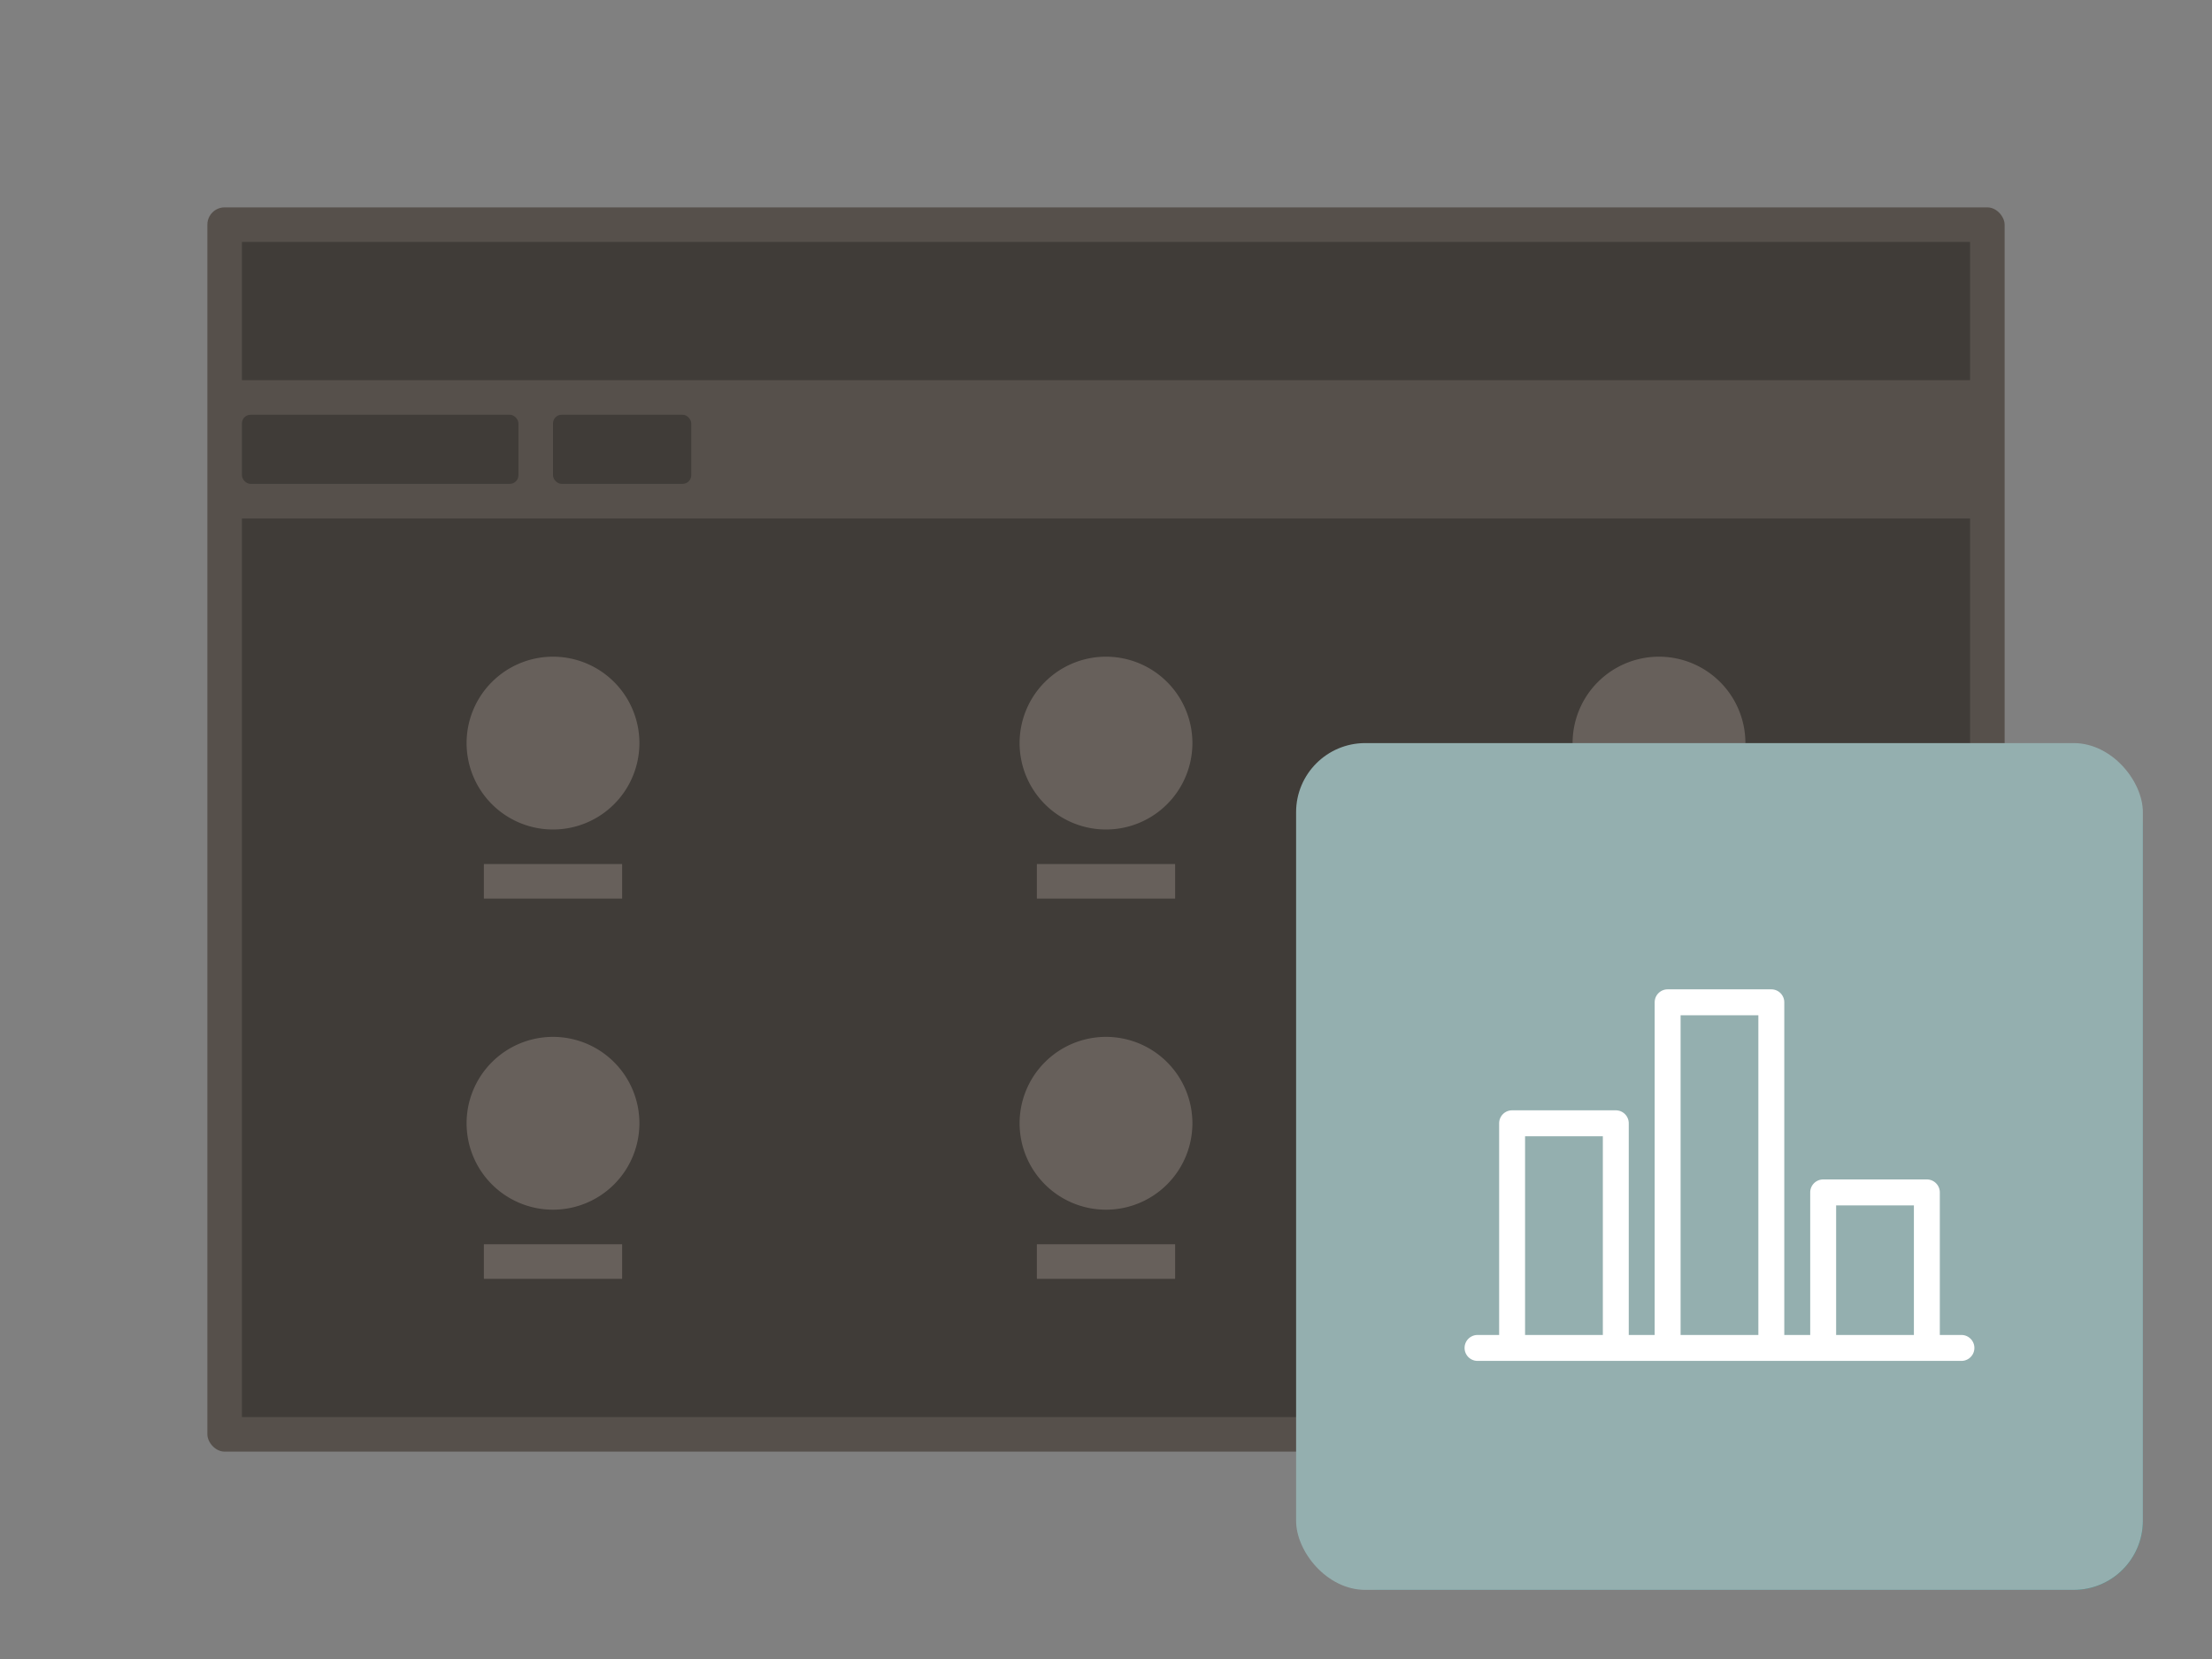
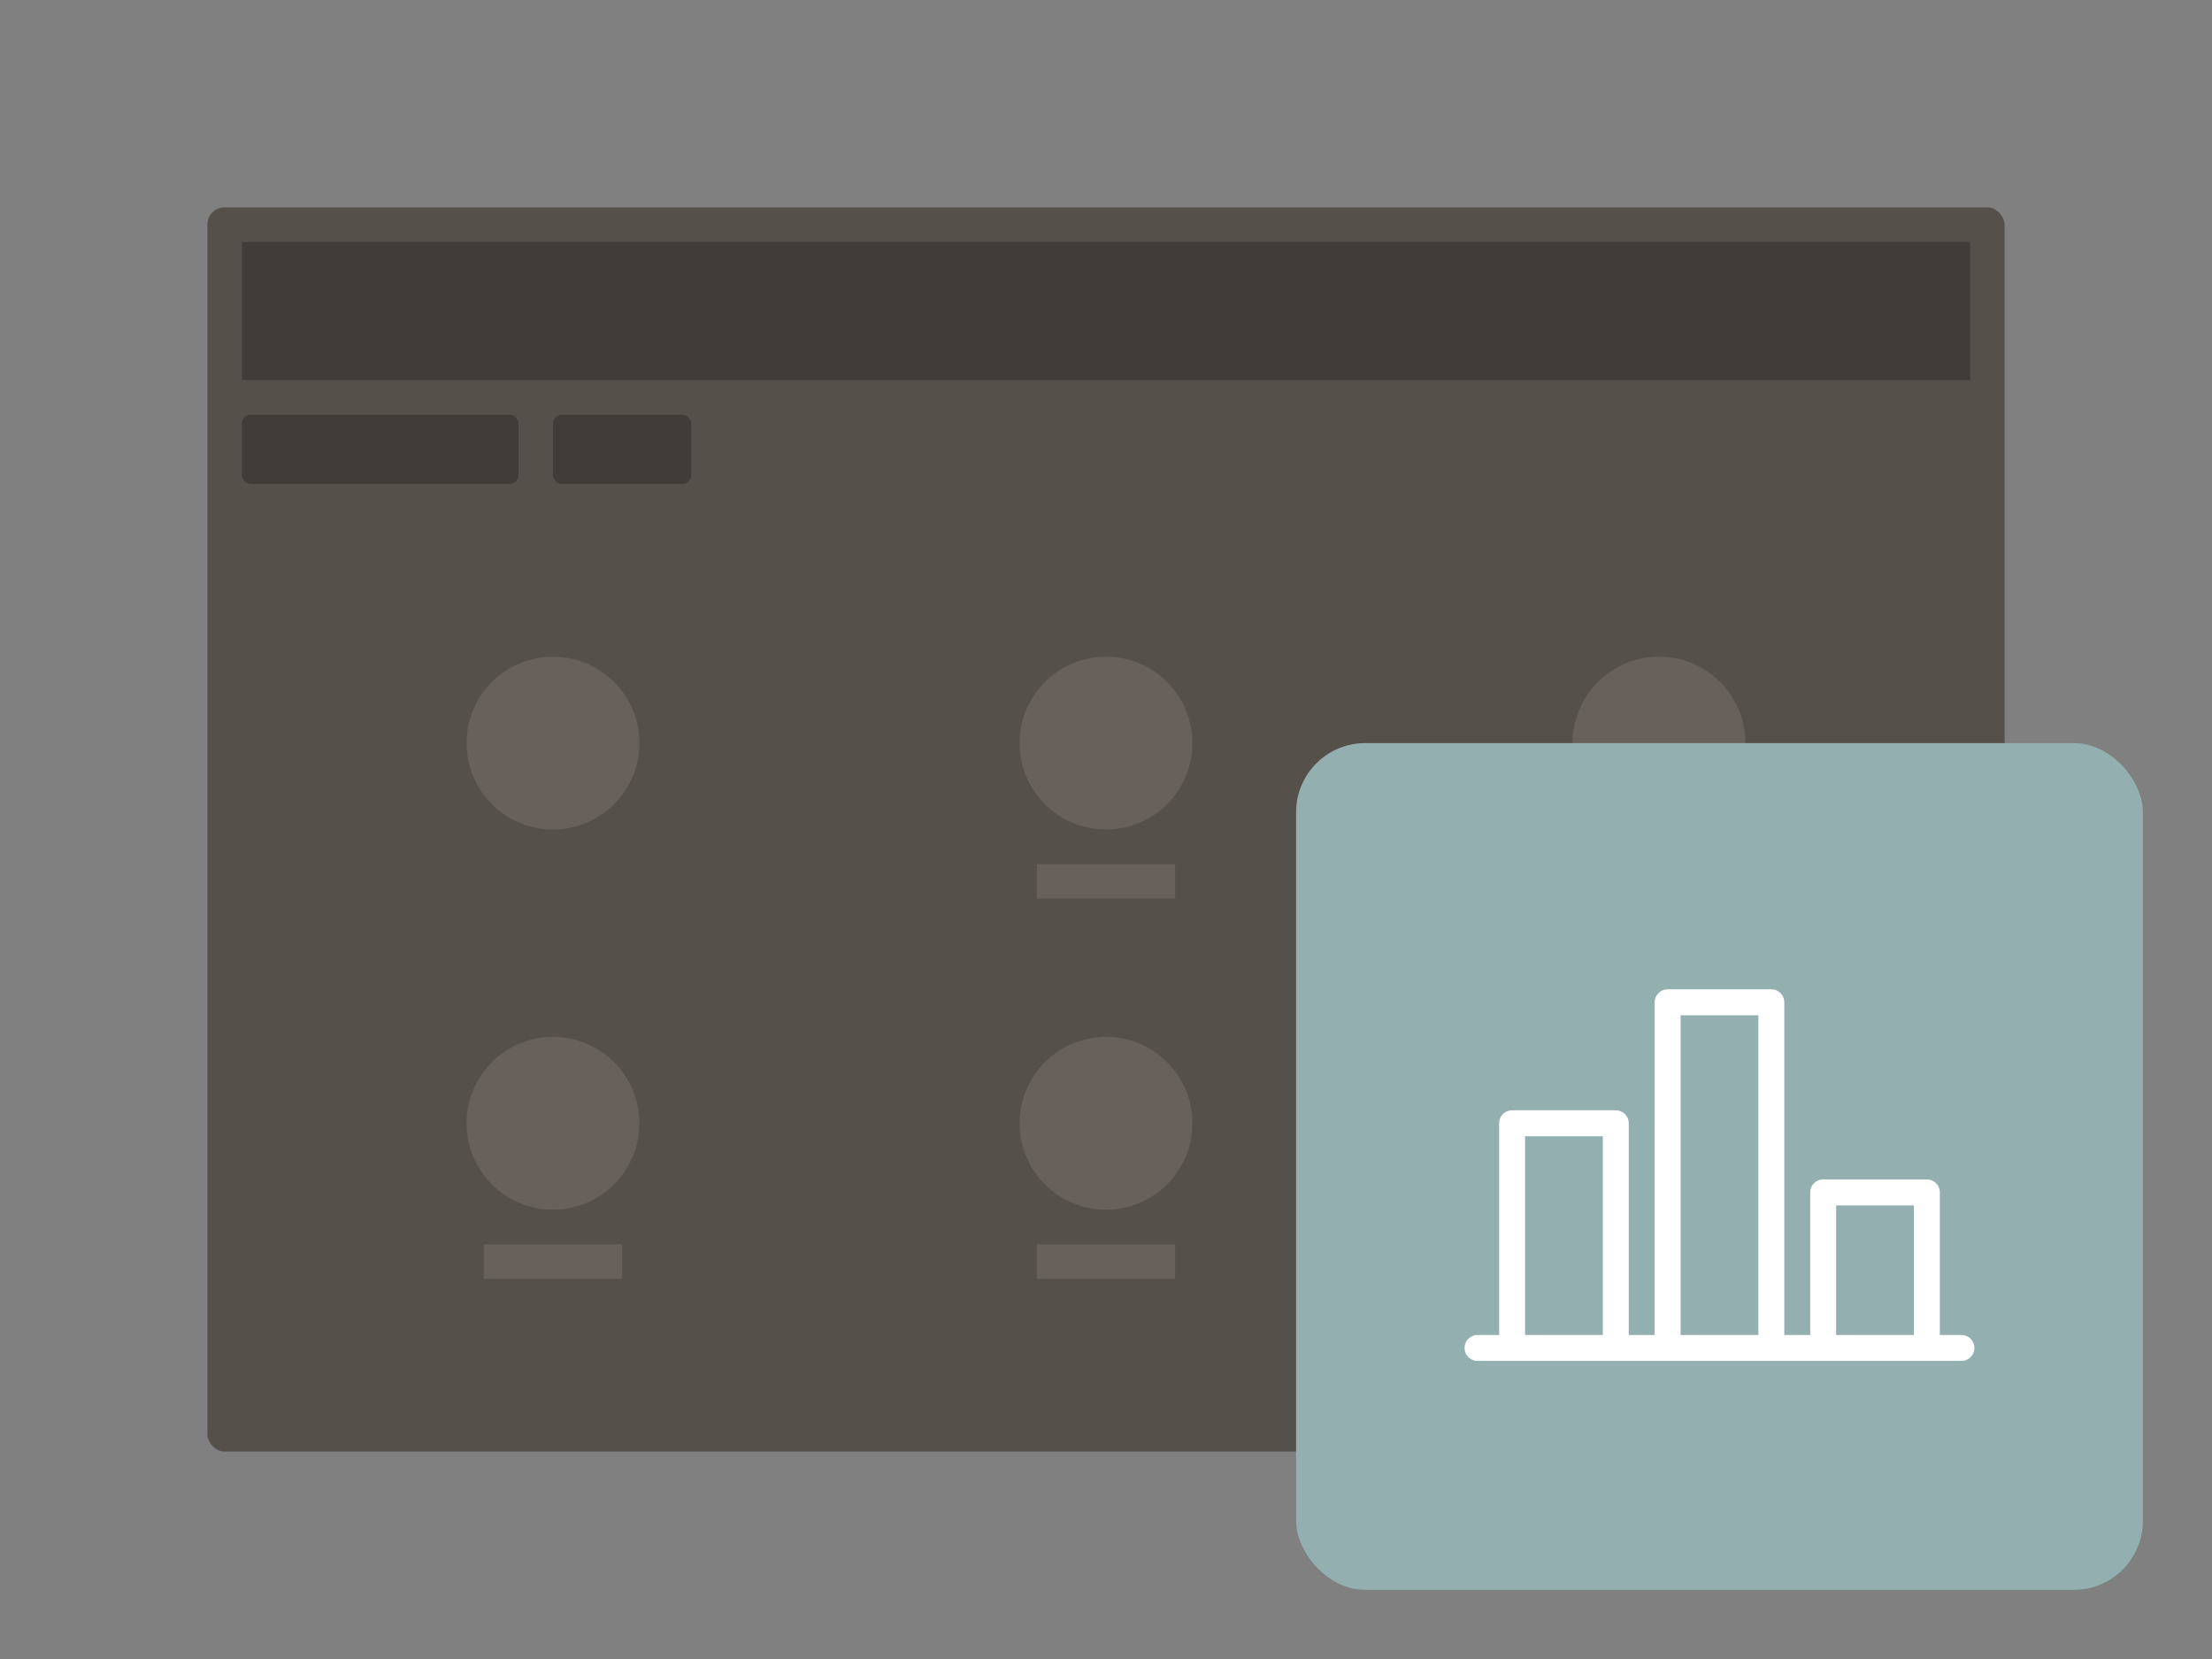
<svg xmlns="http://www.w3.org/2000/svg" xmlns:xlink="http://www.w3.org/1999/xlink" viewBox="0 0 128 96">
  <rect x="0" y="0" width="128" height="96" fill="#808080" stroke="none" />
  <symbol id="a" viewBox="0 0 49 49">
    <path d="M0 0h49v49H0z" fill="none" />
    <path d="M38.5 34.25h-1.25V26a.75.75 0 0 0-.75-.75h-6a.75.75 0 0 0-.75.75v8.25h-1.5V15a.75.75 0 0 0-.75-.75h-6a.75.75 0 0 0-.75.75v19.25h-1.5V22a.75.75 0 0 0-.75-.75h-6a.75.75 0 0 0-.75.75v12.25H10.5a.75.75 0 0 0 0 1.5h28a.75.75 0 0 0 0-1.5zm-20.75 0h-4.5v-11.5h4.5zm9 0h-4.5v-18.5h4.5zm9 0h-4.5v-7.5h4.5z" fill="#fff" />
  </symbol>
  <rect fill="#56504B" height="72" rx="1" width="104" x="12" y="12" />
-   <path d="M14 30h100v52H14z" fill="#403C38" />
  <path d="M32 38a5 5 0 1 0 5 5 5 5 0 0 0-5-5zm32 0a5 5 0 1 0 5 5 5 5 0 0 0-5-5zm32 0a5 5 0 1 0 5 5 5 5 0 0 0-5-5z" fill="#67605B" />
  <g fill="#403C38">
    <rect height="4" rx=".5" width="8" x="32" y="24" />
    <rect height="4" rx=".5" width="16" x="14" y="24" />
    <path d="M14 14h100v8H14z" />
  </g>
-   <path d="M28 50h8v2h-8zm32 0h8v2h-8zM32 60a5 5 0 1 0 5 5 5 5 0 0 0-5-5zm32 0a5 5 0 1 0 5 5 5 5 0 0 0-5-5zM28 72h8v2h-8zm32 0h8v2h-8z" fill="#67605B" />
+   <path d="M28 50h8h-8zm32 0h8v2h-8zM32 60a5 5 0 1 0 5 5 5 5 0 0 0-5-5zm32 0a5 5 0 1 0 5 5 5 5 0 0 0-5-5zM28 72h8v2h-8zm32 0h8v2h-8z" fill="#67605B" />
  <rect fill="#539B72" height="48" rx="4" width="48" x="76" y="44" />
-   <rect fill="#477D8A" height="48" rx="4" width="48" x="76" y="44" />
  <rect fill="#94AFAF" height="49" rx="4" width="49" x="75" y="43" />
  <use height="49" transform="translate(75 43)" width="49" xlink:href="#a" />
</svg>